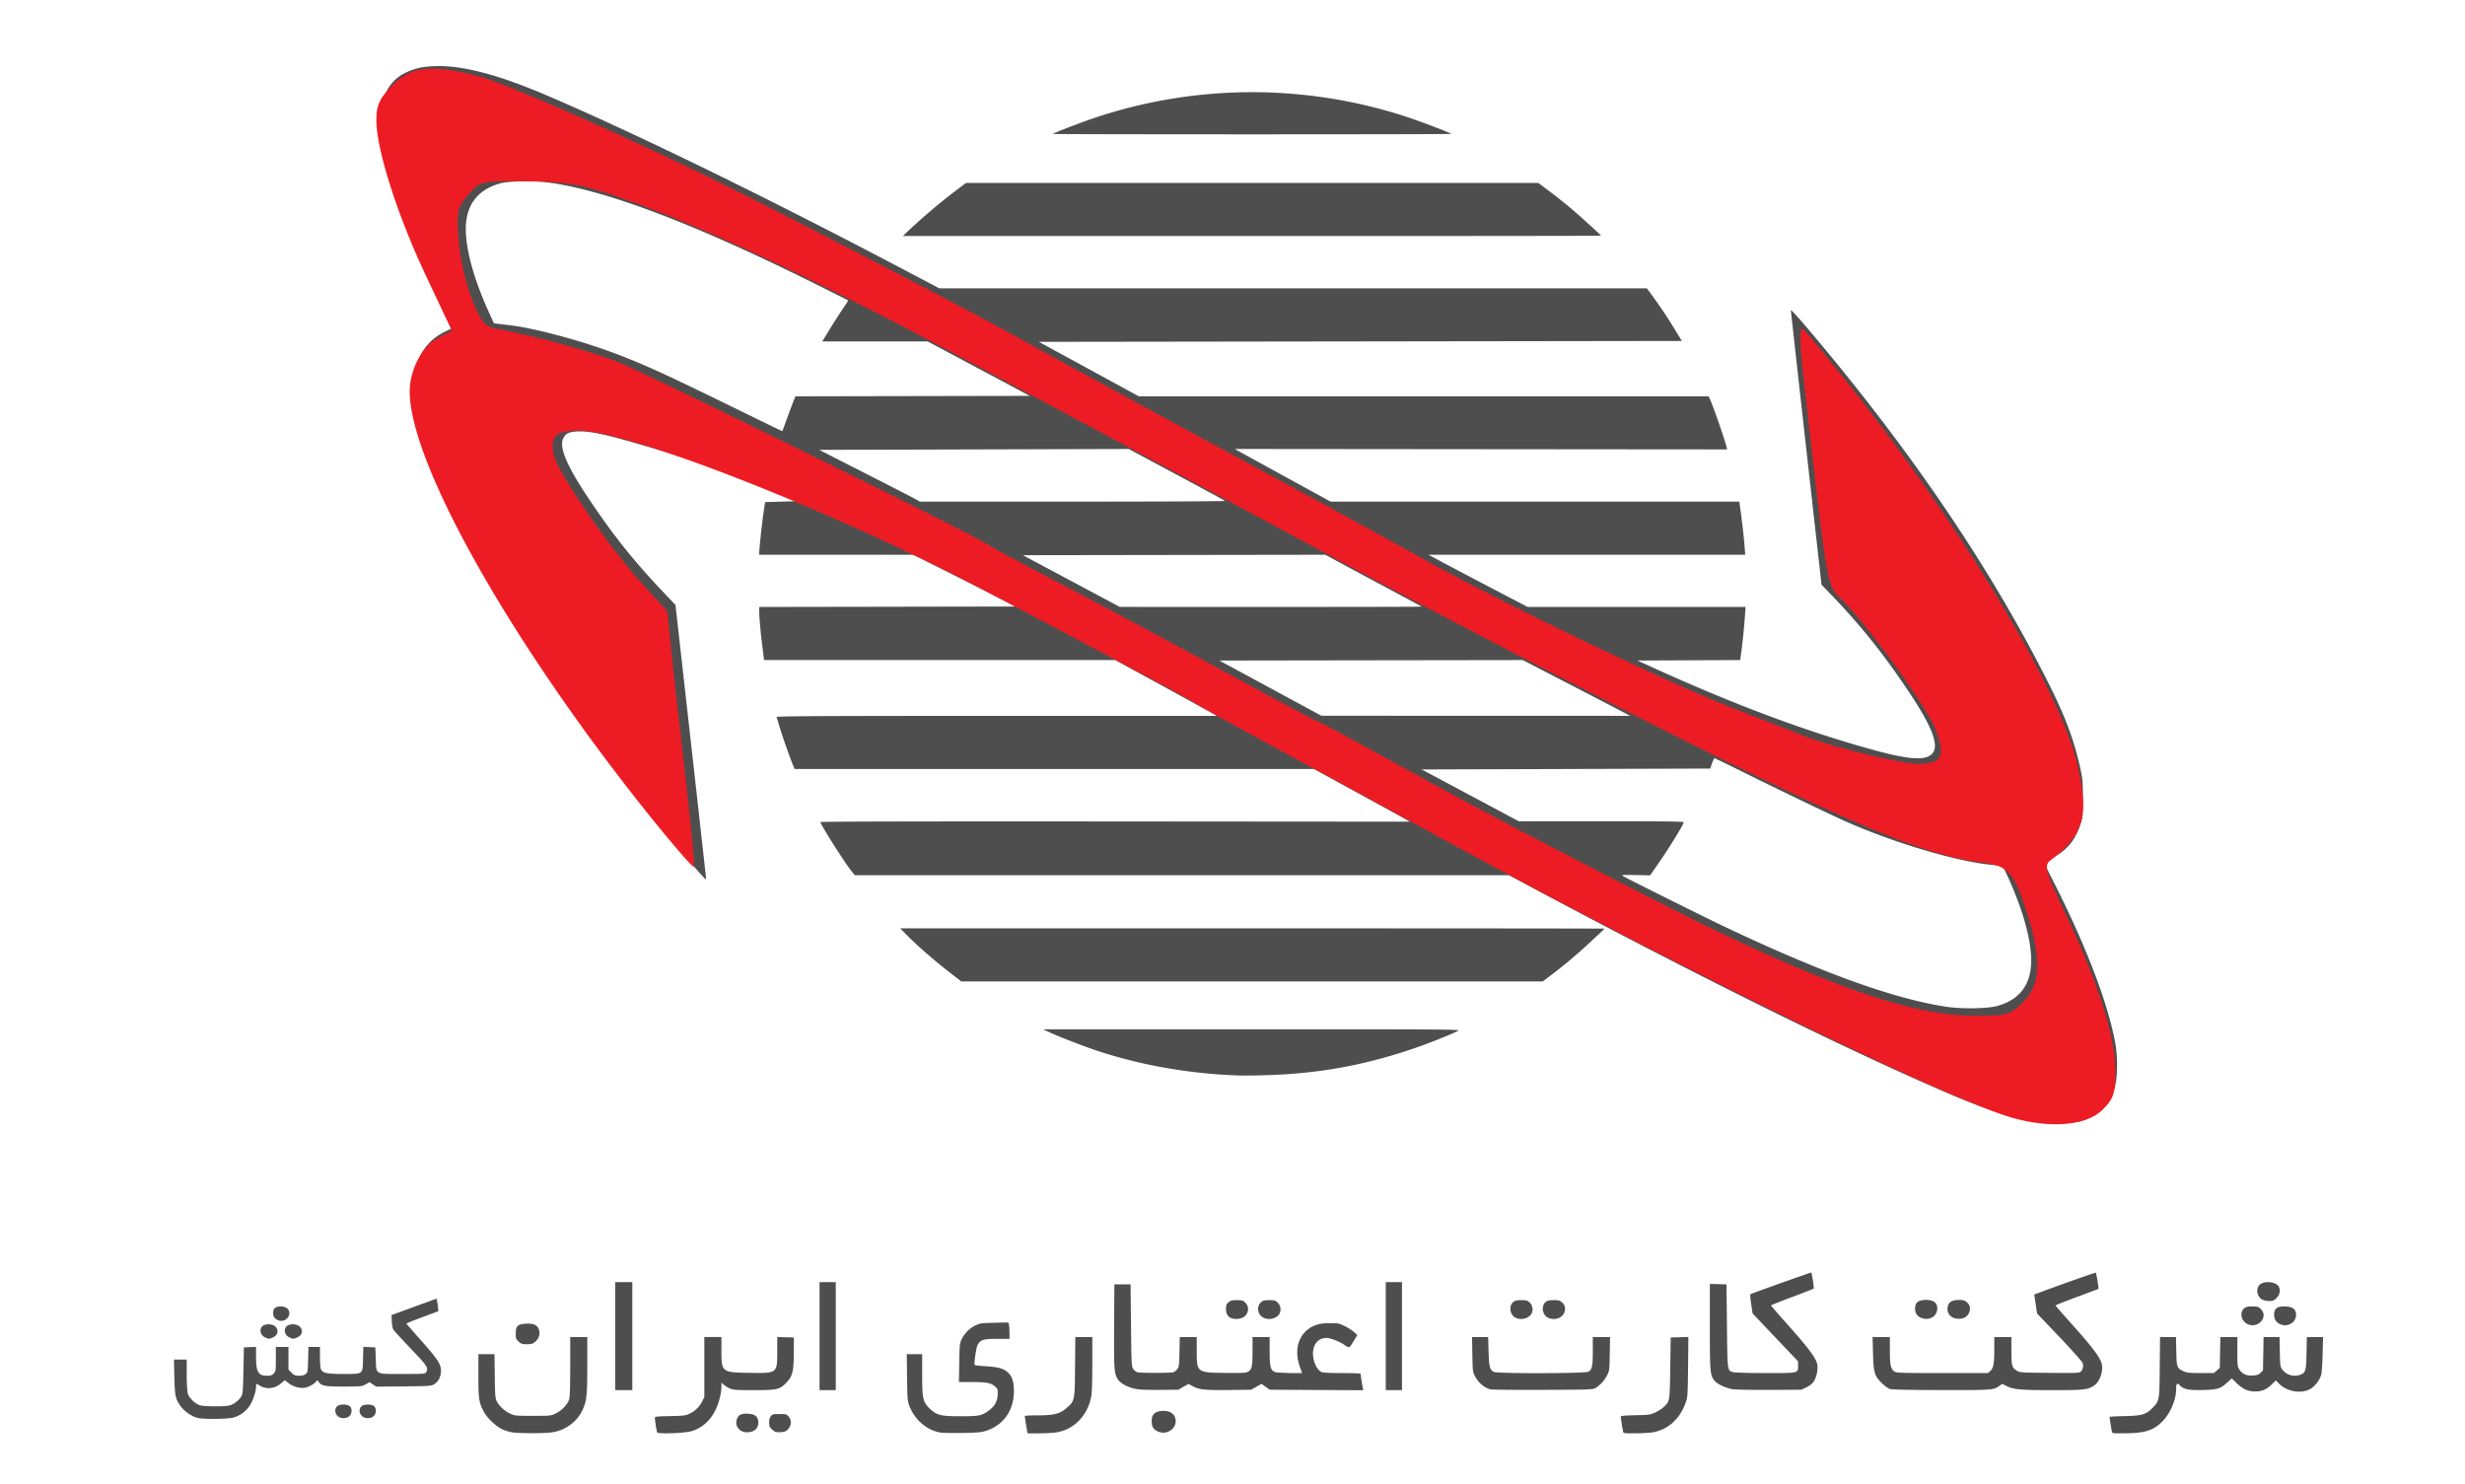
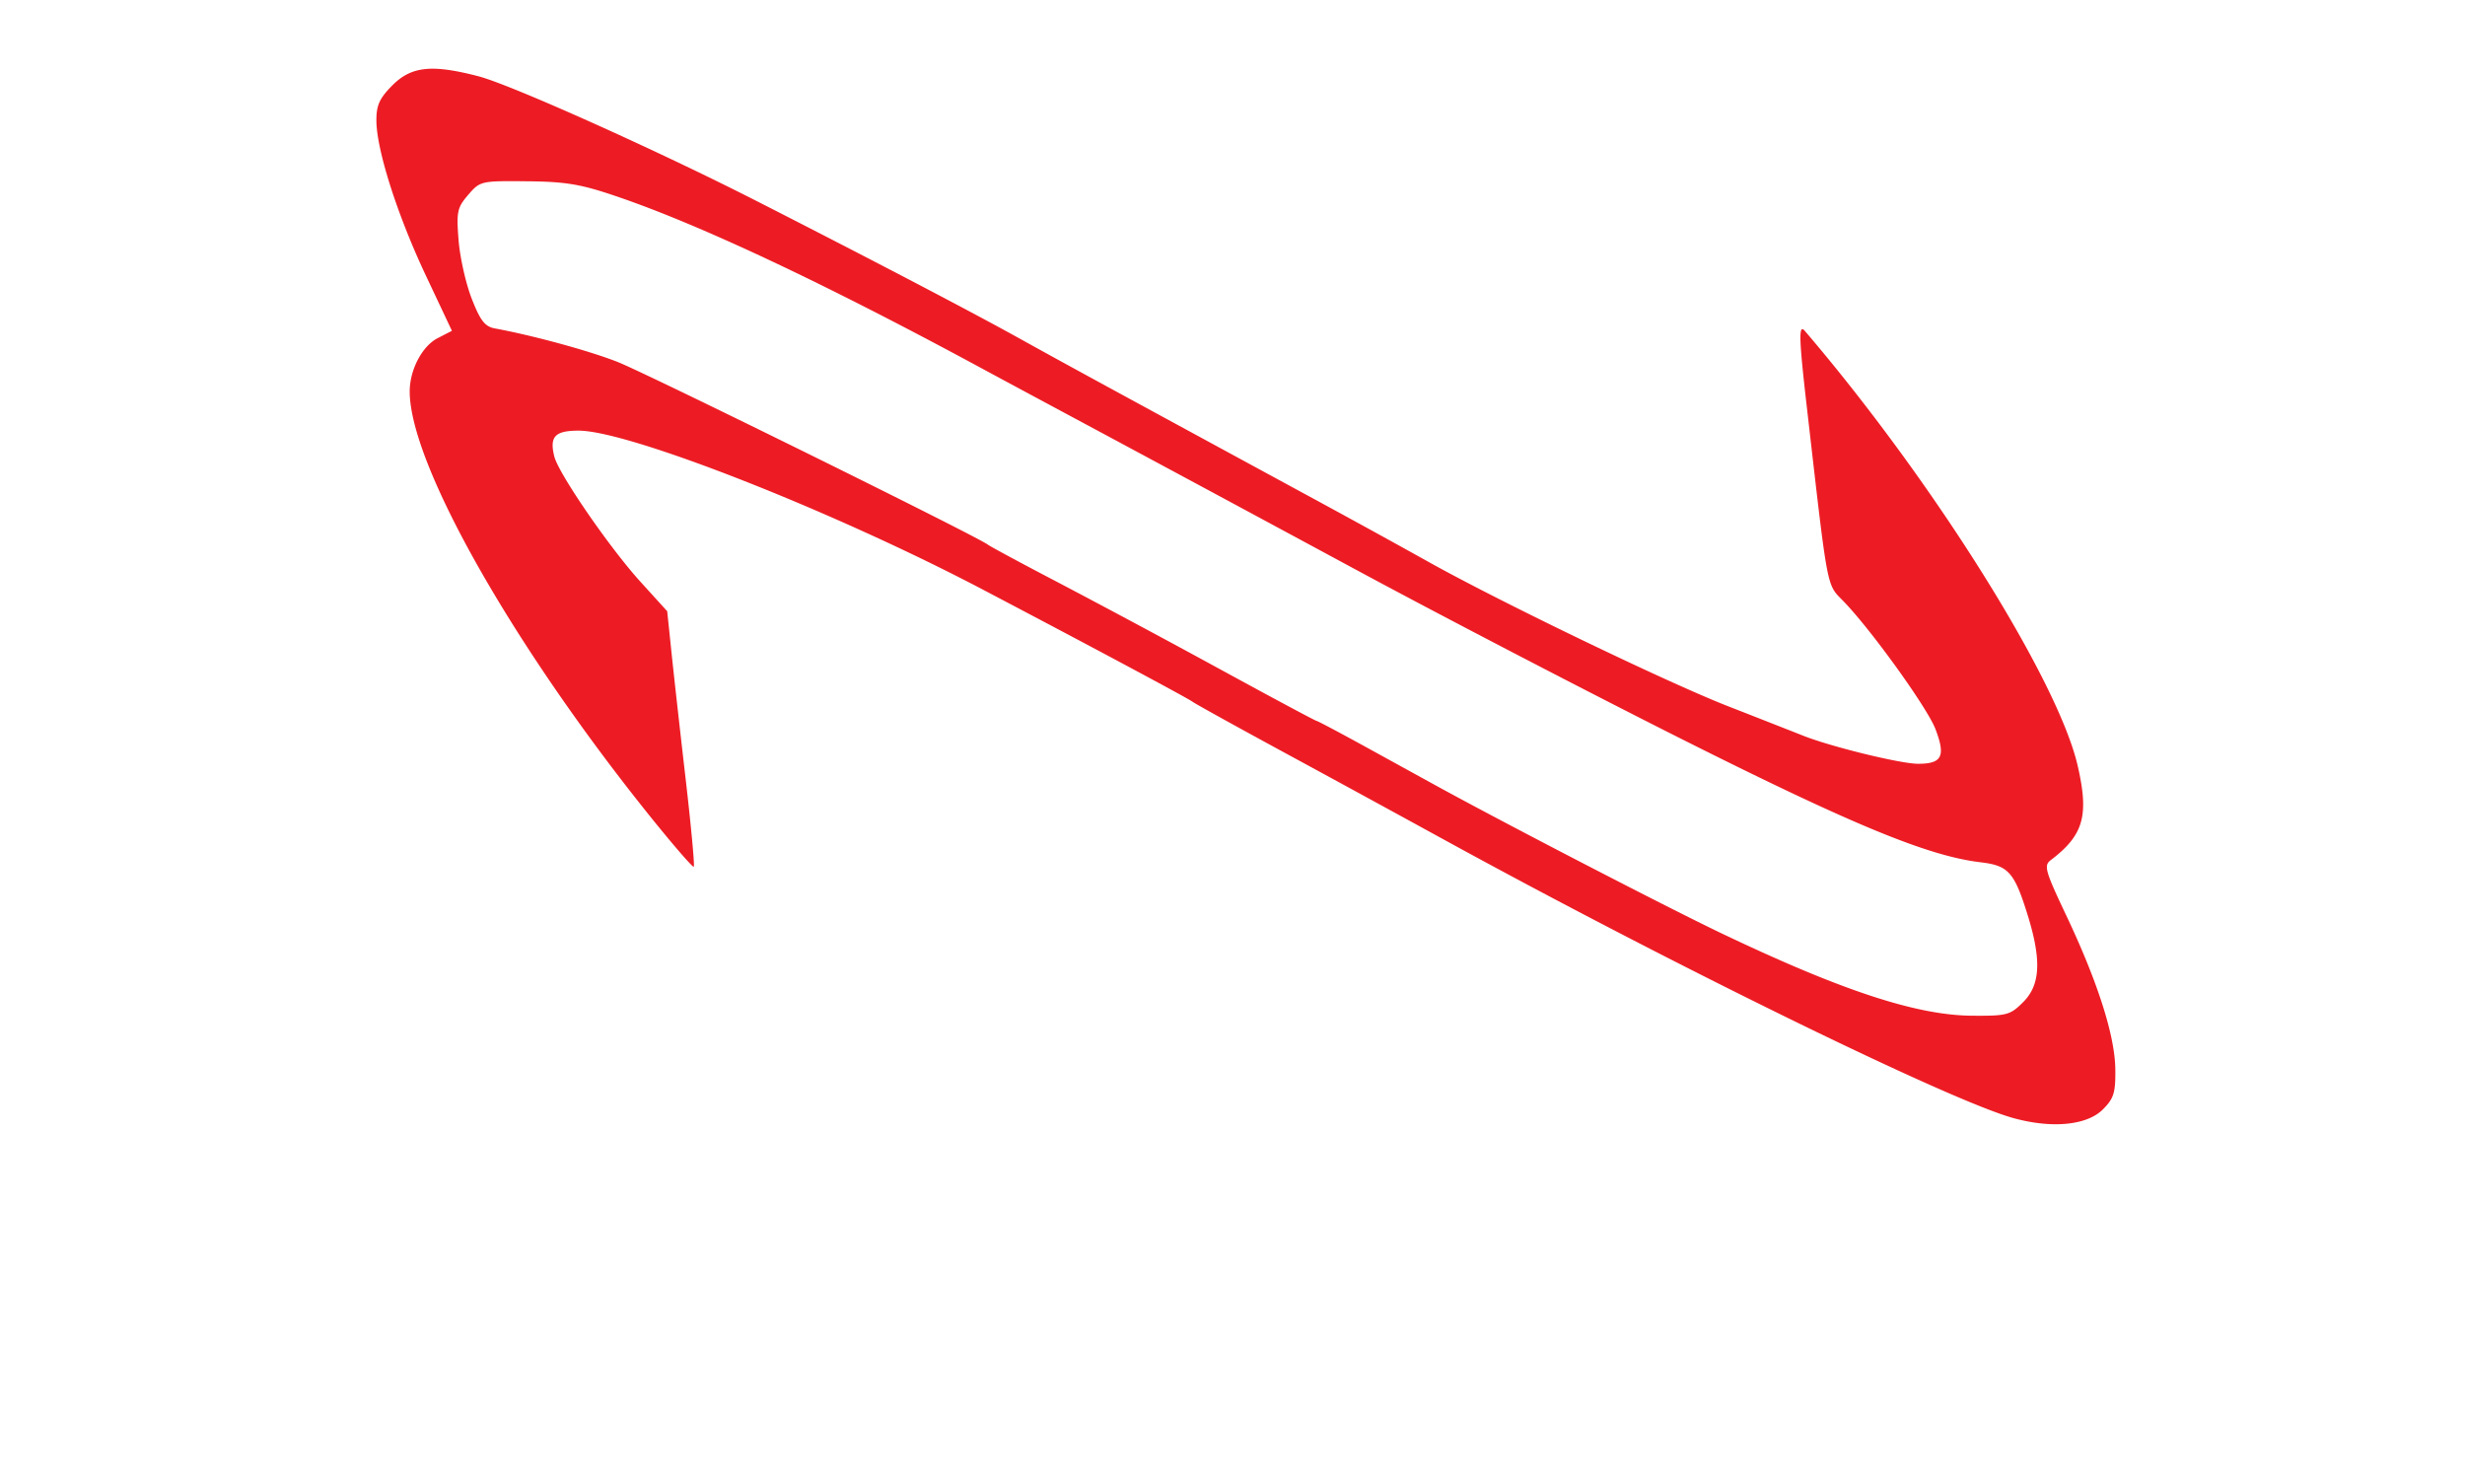
<svg xmlns="http://www.w3.org/2000/svg" viewBox="0 0 156.196 94" version="1.1" id="svg55">
  <defs id="defs4">
    <style id="style2" />
  </defs>
-   <path style="fill:#4f4e4f;stroke-width:.057;fill-opacity:1" d="M32.468 90.76a2.82 2.82 0 0 1-.656-.203c-.402-.189-.972-.742-1.171-1.134-.297-.586-.328-.8-.328-2.262v-1.359h1.021l.018 1.384c.014 1.2.03 1.41.12 1.591.153.307.482.615.838.784.306.145.342.149 1.454.149 1.135 0 1.143-.001 1.467-.16.38-.187.738-.567.834-.884.045-.152.067-.824.067-2.086V84.72H37.215V86.5c-.002 1.938-.04 2.282-.313 2.861-.357.755-1.112 1.292-1.968 1.402-.513.065-2.01.063-2.466-.004zm9.17-.001a7.4 7.4 0 0 1-.144-.916c0-.084.109-.097.955-.115.824-.016.991-.035 1.215-.139.369-.17.65-.437.82-.777l.147-.294v-3.8H45.714v.86c0 1.375.014 1.386 1.845 1.411 1.708.024 1.692.037 1.692-1.415v-.86l.528.017.527.016-.006.998c-.007 1.184-.087 1.483-.51 1.905-.396.396-.576.434-2.046.433-1.144-.001-1.283-.012-1.516-.118a1.74 1.74 0 0 1-.385-.237l-.128-.12-.001.252c-.001.405-.154 1.016-.362 1.449-.334.698-.856 1.168-1.52 1.37-.435.133-2.152.195-2.193.08zm17.954.01c-.858-.137-1.639-.81-1.976-1.706-.11-.293-.123-.457-.14-1.792l-.018-1.469h.976v1.274c0 1.538.043 1.74.45 2.148.443.443.715.514 1.962.514 1.154 0 1.336-.032 1.734-.306.423-.29.607-.59.636-1.035.022-.35.014-.377-.15-.53-.258-.241-.53-.296-1.462-.296h-.84l.02-1.212c.016-1.095.03-1.238.14-1.476.174-.379.495-.707.867-.89.303-.149.376-.16 1.213-.179l.89-.02.036.135c.02.073.036.307.037.519v.385h-.784c-.88 0-1.065.06-1.242.401-.073.142-.192.88-.197 1.23 0 .04.228.075.62.098.772.044 1.118.12 1.38.3.316.218.467.54.497 1.063.078 1.334-.584 2.357-1.771 2.738-.295.094-.549.117-1.469.133-.612.01-1.246-.002-1.409-.028zm5.493-.104c-.038-.189-.147-.881-.148-.941 0-.024.37-.043.821-.043 1.011 0 1.416-.102 1.825-.463.521-.458.517-.438.538-2.603l.017-1.896h1.077v1.725c-.002 1.3-.023 1.824-.086 2.125-.248 1.175-1.123 2.038-2.224 2.194-.22.031-.712.057-1.094.058l-.694.001-.032-.157zm37.76.029a14.333 14.333 0 0 1-.147-.941c0-.041.312-.068.927-.081.875-.018.946-.028 1.269-.18.188-.087.428-.241.532-.342.384-.367.378-.327.41-2.463l.028-1.94.56-.016.561-.017-.02 1.9c-.02 1.806-.028 1.916-.153 2.266-.375 1.058-1.157 1.743-2.146 1.883-.22.031-.713.057-1.097.058-.678.001-.699-.003-.724-.127zm30.973 0a19.308 19.308 0 0 1-.147-.913c0-.018.43-.042.955-.053 1.103-.023 1.358-.099 1.772-.52.434-.445.436-.457.456-2.593l.018-1.896h1.01l.02.906c.02 1.02.039 1.068.475 1.268.188.086.376.105 1.068.106l.84.001.187-.166.186-.166.018-.975.018-.974h1.077v.932c0 .875.009.945.13 1.127.19.286.457.404.856.378.267-.017.36-.05.485-.175l.154-.154.018-1.054.018-1.054h1.012l.018.937c.016.841.03.953.136 1.094a.993.993 0 0 0 1.132.366c.366-.12.402-.237.424-1.382l.02-1.015h1.028l-.028 1.098c-.015.604-.057 1.192-.093 1.308-.114.364-.42.746-.722.901-.59.303-1.47.14-1.957-.362l-.19-.196-.234.227c-.36.35-.633.47-1.067.472-.461.002-.8-.152-1.206-.548l-.288-.28-.245.226c-.47.432-.636.486-1.582.509-.922.023-1.223-.04-1.476-.31-.16-.171-.22-.1-.221.265-.002.648-.357 1.496-.836 1.998-.589.617-1.142.79-2.544.793-.648.002-.67-.002-.695-.126zm-86.815-.013c-.317-.172-.429-.478-.292-.804.103-.248.3-.327.737-.296.418.029.605.202.605.559 0 .339-.234.575-.602.607-.188.016-.337-.006-.448-.066zm2.134.047a1.143 1.143 0 0 1-.243-.18c-.128-.12-.156-.196-.156-.415 0-.179.036-.313.109-.403.097-.12.155-.134.546-.134.41 0 .447.01.576.16.197.229.188.552-.023.787-.13.147-.211.183-.442.2-.155.01-.32.004-.367-.015zm24.146-.074c-.24-.146-.303-.278-.303-.63 0-.348.154-.541.482-.603.525-.098.94.092 1.02.468.139.642-.614 1.121-1.2.765zm-60.743-.81c-.358-.08-.823-.389-1.062-.705-.358-.474-.4-.663-.43-1.896l-.026-1.098h.81v.955c0 .526.03 1.058.064 1.184.08.29.461.664.772.757.295.088 1.617.092 1.907.005.267-.08.592-.342.724-.582.083-.153.103-.4.127-1.635l.028-1.454.385-.017.385-.017v.661c0 .926.146 1.17.7 1.17.216 0 .305-.03.415-.14.135-.135.14-.169.14-.913v-.773h.799v1.438l.194.193c.168.17.23.194.478.194.195 0 .327-.034.42-.109.128-.103.135-.148.154-.912l.02-.804h.73v.624c0 .343.026.69.057.773.099.26.345.314 1.418.314 1.283 0 1.228.043 1.255-.967l.02-.749.379.017.38.017.028.732c.04 1.019-.084.95 1.715.95 1.344 0 1.421-.005 1.477-.11.152-.284.094-.373-.96-1.48-.56-.588-1.06-1.133-1.11-1.21-.055-.084-.097-.293-.108-.535l-.016-.395 1.426-.521 1.426-.521.039.176c.021.097.047.276.057.398l.018.223-1.012.376c-.556.207-1.011.39-1.01.405 0 .016.404.482.897 1.037 1.074 1.207 1.298 1.546 1.293 1.956-.005.373-.157.68-.416.842-.203.126-.254.13-1.95.147l-1.742.017-.21-.143-.211-.143-.244.14c-.235.134-.28.139-1.376.14-1.212 0-1.42-.04-1.61-.307-.078-.11-.091-.112-.14-.026-.078.134-.422.337-.672.396-.319.075-.767-.038-1.07-.269l-.258-.197-.237.202c-.399.342-.924.397-1.343.142a1.228 1.228 0 0 0-.212-.112c-.015 0-.028.087-.028.193 0 .293-.203.89-.407 1.199-.232.35-.617.63-1.022.743-.357.1-1.846.117-2.255.025zm8.844-.132c-.173-.173-.185-.443-.026-.601.142-.142.598-.157.786-.025.178.124.175.473-.005.642-.19.18-.568.171-.754-.016zm1.54 0c-.173-.173-.184-.443-.026-.601.142-.142.598-.157.786-.025.178.124.175.473-.005.642-.19.18-.568.171-.754-.016zm16.06-5.05v-3.423H40.067V88.084H38.984zm12.948 0v-3.423H52.959V88.084H51.932zm20.007 3.337c-.489-.1-.934-.341-1.104-.599-.235-.355-.254-.626-.238-3.394l.016-2.624h1.026l.029 2.605c.028 2.531.032 2.61.148 2.765a.603.603 0 0 0 .256.198c.076.022.587.039 1.136.039.549 0 1.06-.017 1.136-.039a.603.603 0 0 0 .256-.197c.108-.144.121-.252.138-1.097l.018-.937h1.076v.829c0 1.42-.004 1.417 1.756 1.443.933.014 1.324 0 1.45-.053.278-.115.33-.327.33-1.333v-.886h1.084v.89c0 1.014.057 1.226.355 1.33.145.05 1.699.093 1.699.047 0-.008-.052-.15-.115-.316-.457-1.202-.072-2.3.946-2.694.266-.103.459-.132.908-.136.527-.005.599.008.941.173.204.097.473.267.597.376l.226.199-.187.308c-.344.566-.297.544-.647.311-.349-.231-.872-.431-1.13-.431-.447 0-.759.297-.834.796-.078.523.186 1.208.526 1.363.092.042.555.065 1.31.065.641 0 1.166.02 1.167.043 0 .068.111.77.144.915l.03.13-2.964-.016-2.963-.016-.262-.186-.263-.185-.327.185-.326.186-1.398.018c-1.517.02-1.919-.023-2.328-.25l-.247-.136-.324.184-.324.184-1.169.01c-.809.008-1.288-.013-1.554-.067zm15.871-3.337v-3.423H88.837V88.084H87.81zm6.617 3.37c-.416-.13-.748-.421-.978-.86-.125-.24-.136-.332-.153-1.355l-.018-1.098h1.021l.024.898c.026.972.08 1.182.332 1.31.226.114 5.764.105 5.986-.01.24-.125.289-.347.289-1.323v-.875h1.092l-.018 1.07c-.019 1.038-.024 1.077-.176 1.366-.177.336-.469.65-.742.8-.17.092-.443.101-3.35.11-1.742.007-3.23-.009-3.31-.033zm15.35-.01c-.419-.072-.95-.32-1.12-.52-.296-.353-.312-.526-.312-3.452V81.35l.528.016.527.017.029 2.624c.031 2.901.022 2.833.399 2.938.11.031 1.028.056 2.059.056 2.123 0 2.048.018 2.048-.475v-.267l-1.44-1.517-1.44-1.516-.091-.596c-.05-.328-.074-.606-.054-.619.109-.067 3.842-1.399 3.863-1.378.037.037.181.972.157 1.012-.012.019-.626.26-1.364.534-.738.275-1.342.517-1.342.539 0 .021.515.615 1.145 1.32 1.174 1.313 1.664 1.966 1.77 2.359.082.303-.018.844-.209 1.133-.102.153-.249.27-.472.375l-.323.152-2.025.009c-1.114.005-2.164-.015-2.334-.044zm9.976-.012c-.11-.035-.343-.205-.518-.38-.46-.458-.519-.658-.552-1.899l-.026-1.012h1.096v.857c0 .926.052 1.163.292 1.331.118.083.443.093 3.026.093h2.893l.149-.128c.203-.175.254-.449.255-1.369l.001-.784h1.084v.853c0 .957.034 1.084.338 1.273.199.123.255.127 2.079.144 1.68.015 1.885.007 1.979-.077.138-.125.186-.368.112-.562-.032-.086-.694-.826-1.47-1.643l-1.412-1.485-.09-.598-.088-.597.146-.057c.925-.356 3.735-1.353 3.756-1.332.031.031.193 1.011.17 1.028-.01.006-.625.238-1.37.515-.745.277-1.355.519-1.355.537 0 .018.518.61 1.15 1.316 1.136 1.269 1.63 1.918 1.762 2.32.148.448-.086 1.18-.458 1.431-.406.274-.63.3-2.65.299-2.02 0-2.465-.04-2.902-.26l-.278-.14-.162.116c-.396.282-.433.285-3.7.278-2.045-.004-3.124-.026-3.258-.068zm-86.886-3.001c-.172-.154-.186-.194-.186-.512 0-.475.117-.591.626-.624.444-.028.687.057.802.28.159.307.065.665-.237.903-.114.09-.233.119-.485.119-.288 0-.36-.023-.52-.166zm-16.053-.26c-.31-.134-.407-.498-.19-.715.174-.174.644-.16.83.026.229.23.147.556-.172.69-.238.1-.24.1-.468 0zm1.54 0c-.31-.134-.407-.498-.19-.715.174-.174.644-.16.83.026.238.239.158.552-.177.692-.232.097-.235.097-.463-.002zm123.998-.887c-.361-.22-.435-.737-.138-.97.108-.086.23-.113.51-.113.33 0 .384.017.534.167.53.53-.25 1.316-.906.916zm2.118.035c-.246-.111-.375-.327-.37-.619.004-.354.19-.499.643-.499.432 0 .66.112.725.358.15.565-.438 1.013-.998.76zm-126.905-.27c-.186-.102-.257-.229-.257-.456 0-.267.156-.392.49-.392.317 0 .538.172.535.418-.004.381-.425.617-.768.43zm60.463-.103c-.23-.094-.342-.286-.342-.584 0-.241.024-.306.16-.422.133-.115.22-.138.532-.138.335 0 .388.017.538.167.271.27.208.71-.13.917a.985.985 0 0 1-.758.06zm1.98-.06c-.338-.207-.389-.702-.097-.956.121-.104.216-.128.52-.128.335 0 .389.017.539.167.192.192.227.52.078.733-.21.3-.706.387-1.04.184zm15.98.005c-.33-.202-.383-.747-.092-.976.11-.086.231-.113.511-.113.33 0 .384.017.534.167.193.192.227.52.078.733-.207.296-.705.387-1.03.189zm2.05-.002c-.325-.199-.374-.75-.088-.975.108-.084.231-.112.502-.112.302 0 .386.023.534.148.309.26.221.764-.167.965a.859.859 0 0 1-.78-.026zm23.73.048a.693.693 0 0 1-.3-.202c-.15-.191-.159-.585-.016-.76.192-.238.904-.256 1.154-.03.273.247.16.794-.2.965-.209.1-.366.106-.639.027zm2.053 0a.59.59 0 0 1-.417-.541c0-.468.248-.633.902-.603.257.012.524.278.524.52 0 .51-.447.787-1.01.624zm19.533-1.167c-.326-.177-.426-.647-.194-.916.256-.298 1.057-.24 1.233.09.124.23.07.516-.135.721-.169.168-.23.194-.47.192a1.131 1.131 0 0 1-.434-.087zm-13.933-11.209c-1.618-.219-3.47-.793-5.87-1.82-6.52-2.787-16.007-7.48-26.774-13.243l-1.158-.62H74.892l-20.728.001-.196-.242c-.444-.549-1.98-2.972-1.98-3.125 0-.037 6.353-.051 18.674-.042l18.673.015-.206-.12c-.114-.066-1.48-.817-3.035-1.668l-2.828-1.549H50.347l-.098-.242a36.429 36.429 0 0 1-.827-2.353c-.104-.345-.2-.66-.214-.699-.021-.057 2.791-.072 13.94-.072l13.967-.001-.342-.194c-.188-.107-1.638-.902-3.222-1.767l-2.88-1.574H48.416l-.096-.756c-.122-.967-.209-1.928-.209-2.31v-.299l8.114-.014 8.114-.015-1.34-.693c-.738-.381-2.193-1.12-3.233-1.64l-1.893-.947H48.11v-.132c0-.252.176-1.896.273-2.549l.098-.655 1.02-.029 1.02-.029-1.277-.524c-3.363-1.38-5.867-2.262-8.891-3.132-2.032-.585-2.876-.764-3.593-.764-.607 0-.867.092-1.034.366-.337.552.109 1.678 1.483 3.749 1.574 2.372 2.9 4.043 4.774 6.018l.82.864.97 8.645c.535 4.754.972 8.687.972 8.738 0 .158-2.538-2.862-4.507-5.364-4.988-6.335-9.267-13.001-12.146-18.92-.823-1.69-1.34-3.15-1.695-4.78-.197-.908-.249-2.388-.108-3.083.25-1.235.915-2.098 2.006-2.602.231-.107.421-.205.421-.218 0-.013-.328-.673-.729-1.467-2.638-5.224-4.097-9.636-3.918-11.853.114-1.418.663-2.365 1.637-2.824.575-.271.996-.371 1.727-.41 1.744-.092 4.043.496 7.187 1.838 5.575 2.38 14.002 6.492 22.686 11.07l2.21 1.164h44.836l.344.463a31.13 31.13 0 0 1 1.474 2.217l.4.656-20.369.029-20.37.028 3.166 1.726 3.164 1.725h36.108l.072.157c.22.482.954 2.588 1.063 3.052l.037.157-15.599-.014-15.599-.015.206.117c.113.064 1.48.815 3.037 1.668l2.83 1.552h25.896l.039.27c.108.754.258 2.045.294 2.54l.04.555-10.033.002H90.52l.856.46c.47.252 1.884.996 3.14 1.653l2.285 1.194h13.81l-.02.27a42.43 42.43 0 0 1-.229 2.396l-.093.698-3.257.015-3.258.015 1.055.48c5.136 2.333 9.603 4.001 13.832 5.166 1.991.549 3.015.673 3.547.432.807-.366.465-1.535-1.173-4.004-1.574-2.373-3.084-4.271-4.901-6.16l-.693-.72-.971-8.647c-.534-4.757-.97-8.69-.97-8.74 0-.102 1.225 1.316 2.766 3.198 5.749 7.022 10.292 13.883 13.653 20.62 1.002 2.009 1.557 3.517 1.93 5.248.138.637.155.835.157 1.854.002 1.042-.009 1.178-.131 1.567-.355 1.13-.92 1.793-1.934 2.265-.227.106-.413.203-.413.216 0 .014.328.674.729 1.468 1.997 3.954 3.378 7.6 3.809 10.056.146.831.135 2.082-.024 2.67-.321 1.194-1.055 1.921-2.261 2.238-.416.11-1.776.156-2.339.08zm-2.823-7.409c1.408-.411 2.107-1.363 2.11-2.872.002-1.304-.528-3.212-1.465-5.272-.297-.652-.329-.699-.495-.722a42.74 42.74 0 0 0-.749-.088c-2.281-.253-6.339-1.493-9.298-2.842-1.096-.499-4.139-1.967-6.206-2.992-.997-.495-1.832-.9-1.854-.9-.022 0-.093.147-.158.328l-.118.328-9.137.028-9.138.029 3.074 1.641 3.073 1.642 5.227-.003c3.805-.002 5.227.015 5.227.061 0 .14-.963 1.698-1.7 2.751l-.431.617-.923-.018c-.91-.017-.92-.016-.753.085.275.167 5.079 2.561 6.332 3.156 6.201 2.942 10.724 4.58 14.074 5.098 1.007.156 2.682.128 3.308-.055zm-23.986-18.732c-.376-.199-1.907-.994-3.402-1.768l-2.717-1.406-9.613.014-9.614.015 3.233 1.75 3.233 1.749 9.782.003 9.783.003-.685-.36zm-12.525-6.56c-.013-.011-.973-.53-2.134-1.15-1.16-.622-2.53-1.357-3.043-1.634l-.933-.504-9.58.014-9.58.015 3.069 1.638 3.069 1.638 9.578.002c5.268 0 9.567-.008 9.554-.02zm-12.461-6.701c-.03-.027-1.415-.777-3.078-1.668l-3.023-1.62-9.807.028-9.807.028 2.877 1.465c1.582.805 3.018 1.543 3.19 1.639l.314.174 9.694.001c5.332 0 9.67-.02 9.64-.047zM49.81 26.679c.124-.345.307-.838.407-1.097l.183-.47 7.425-.015 7.426-.014-3.235-1.726-3.235-1.725h-6.678l.463-.756c.254-.416.627-.997.828-1.291.202-.295.359-.542.35-.55-.008-.008-.864-.438-1.901-.957-7.727-3.86-13.452-6.038-17.137-6.518-.903-.117-2.477-.088-2.995.056-1.46.406-2.193 1.374-2.195 2.903-.003 1.305.528 3.213 1.464 5.27l.316.697.236.028.778.093c1.544.185 4.408.948 6.531 1.739 1.908.71 3.392 1.39 8.24 3.769 1.363.669 2.485 1.21 2.492 1.203.007-.007.114-.294.237-.639zM78.4 68.141c-2.995-.106-6.02-.631-8.728-1.514-.923-.3-2.635-.96-3.222-1.242l-.343-.164 13.234-.003c12.245-.002 13.22.004 13.062.09-.405.22-1.838.79-2.845 1.134-2.554.87-4.946 1.374-7.536 1.587-1.075.088-2.796.142-3.622.112zm-18.216-6.52c-.915-.705-2.027-1.671-2.66-2.31l-.484-.489h22.316c12.274 0 22.316.009 22.316.02 0 .01-.391.38-.87.821a31.911 31.911 0 0 1-2.529 2.135l-.518.39H60.916l-.733-.566zm-2.519-47.097a39.218 39.218 0 0 1 2.77-2.347l.774-.584H97.48l.665.499c.366.274.936.725 1.268 1.001.604.503 2.029 1.796 2.029 1.841 0 .013-9.953.023-22.117.021l-22.118-.002.456-.429zm9.05-6.04c.074-.073 1.956-.791 2.815-1.073a31.437 31.437 0 0 1 19.622 0c.858.282 2.74 1 2.815 1.074.015.015-5.667.027-12.626.027-6.96 0-12.641-.012-12.626-.027z" id="path1327" />
  <path style="fill:#ed1c24;fill-opacity:1;fill-rule:evenodd;stroke:none;stroke-width:0;stroke-miterlimit:4;stroke-dasharray:none;stroke-opacity:1" d="M127.576 70.844c-4.08-1.128-21.752-9.778-36.334-17.783a2714.359 2714.359 0 0 0-9.951-5.426c-2.985-1.62-5.564-3.046-5.73-3.173-.297-.224-6.25-3.409-13.266-7.095-9.47-4.976-22.447-10.08-25.63-10.08-1.506 0-1.856.376-1.54 1.641.274 1.087 3.495 5.77 5.45 7.925l1.703 1.876.275 2.646c.152 1.456.556 5.074.9 8.039.342 2.965.571 5.442.509 5.505-.064.062-1.34-1.414-2.84-3.281C32.43 40.81 25.961 29.363 25.961 24.803c0-1.368.784-2.865 1.765-3.373l.91-.469-1.646-3.489c-1.819-3.855-3.14-7.999-3.14-9.848 0-.966.202-1.403 1.025-2.228 1.198-1.197 2.494-1.331 5.443-.563 2.052.534 11.326 4.695 17.654 7.919 7.331 3.736 13.573 7 16.584 8.67 2.738 1.52 4.974 2.74 17.94 9.778a815.826 815.826 0 0 1 7.84 4.3c4.396 2.48 15.236 7.712 19.148 9.242 2.238.875 4.38 1.716 4.76 1.868 1.762.702 6.187 1.785 7.294 1.785 1.522 0 1.761-.475 1.103-2.198-.51-1.337-4.036-6.242-5.802-8.073-1.123-1.166-.978-.407-2.367-12.495-.485-4.23-.506-5.13-.108-4.663 8.12 9.496 16.037 22.114 17.29 27.553.729 3.166.376 4.4-1.71 5.983-.449.34-.355.673.992 3.515 1.995 4.214 3.082 7.623 3.103 9.744.016 1.483-.094 1.839-.79 2.536-1.01 1.01-3.227 1.224-5.673.547zm.626-7.35c1.087-1.087 1.168-2.65.287-5.494-.85-2.742-1.216-3.153-2.99-3.364-3.334-.395-8.157-2.387-19.103-7.89-6.013-3.022-15.275-7.84-20.582-10.705a7917.044 7917.044 0 0 0-15.68-8.442c-3.317-1.778-6.912-3.71-7.99-4.293-9.842-5.322-17.723-9.036-23.005-10.84-2.326-.796-3.256-.954-5.74-.98-2.924-.029-2.976-.017-3.73.858-.697.809-.752 1.068-.612 2.865.085 1.087.46 2.76.835 3.716.545 1.395.835 1.767 1.464 1.884 2.426.447 5.967 1.413 7.769 2.12 1.868.733 22.754 11.038 23.471 11.58.166.126 2.201 1.221 4.523 2.433a786.612 786.612 0 0 1 10.207 5.471c3.29 1.797 6.038 3.267 6.103 3.267.064 0 1.509.766 3.21 1.702l4.35 2.392c4.37 2.4 14.75 7.772 18.168 9.399 7.58 3.611 12.298 5.159 15.803 5.185 2.217.015 2.414-.037 3.242-.865z" id="path1571" />
</svg>